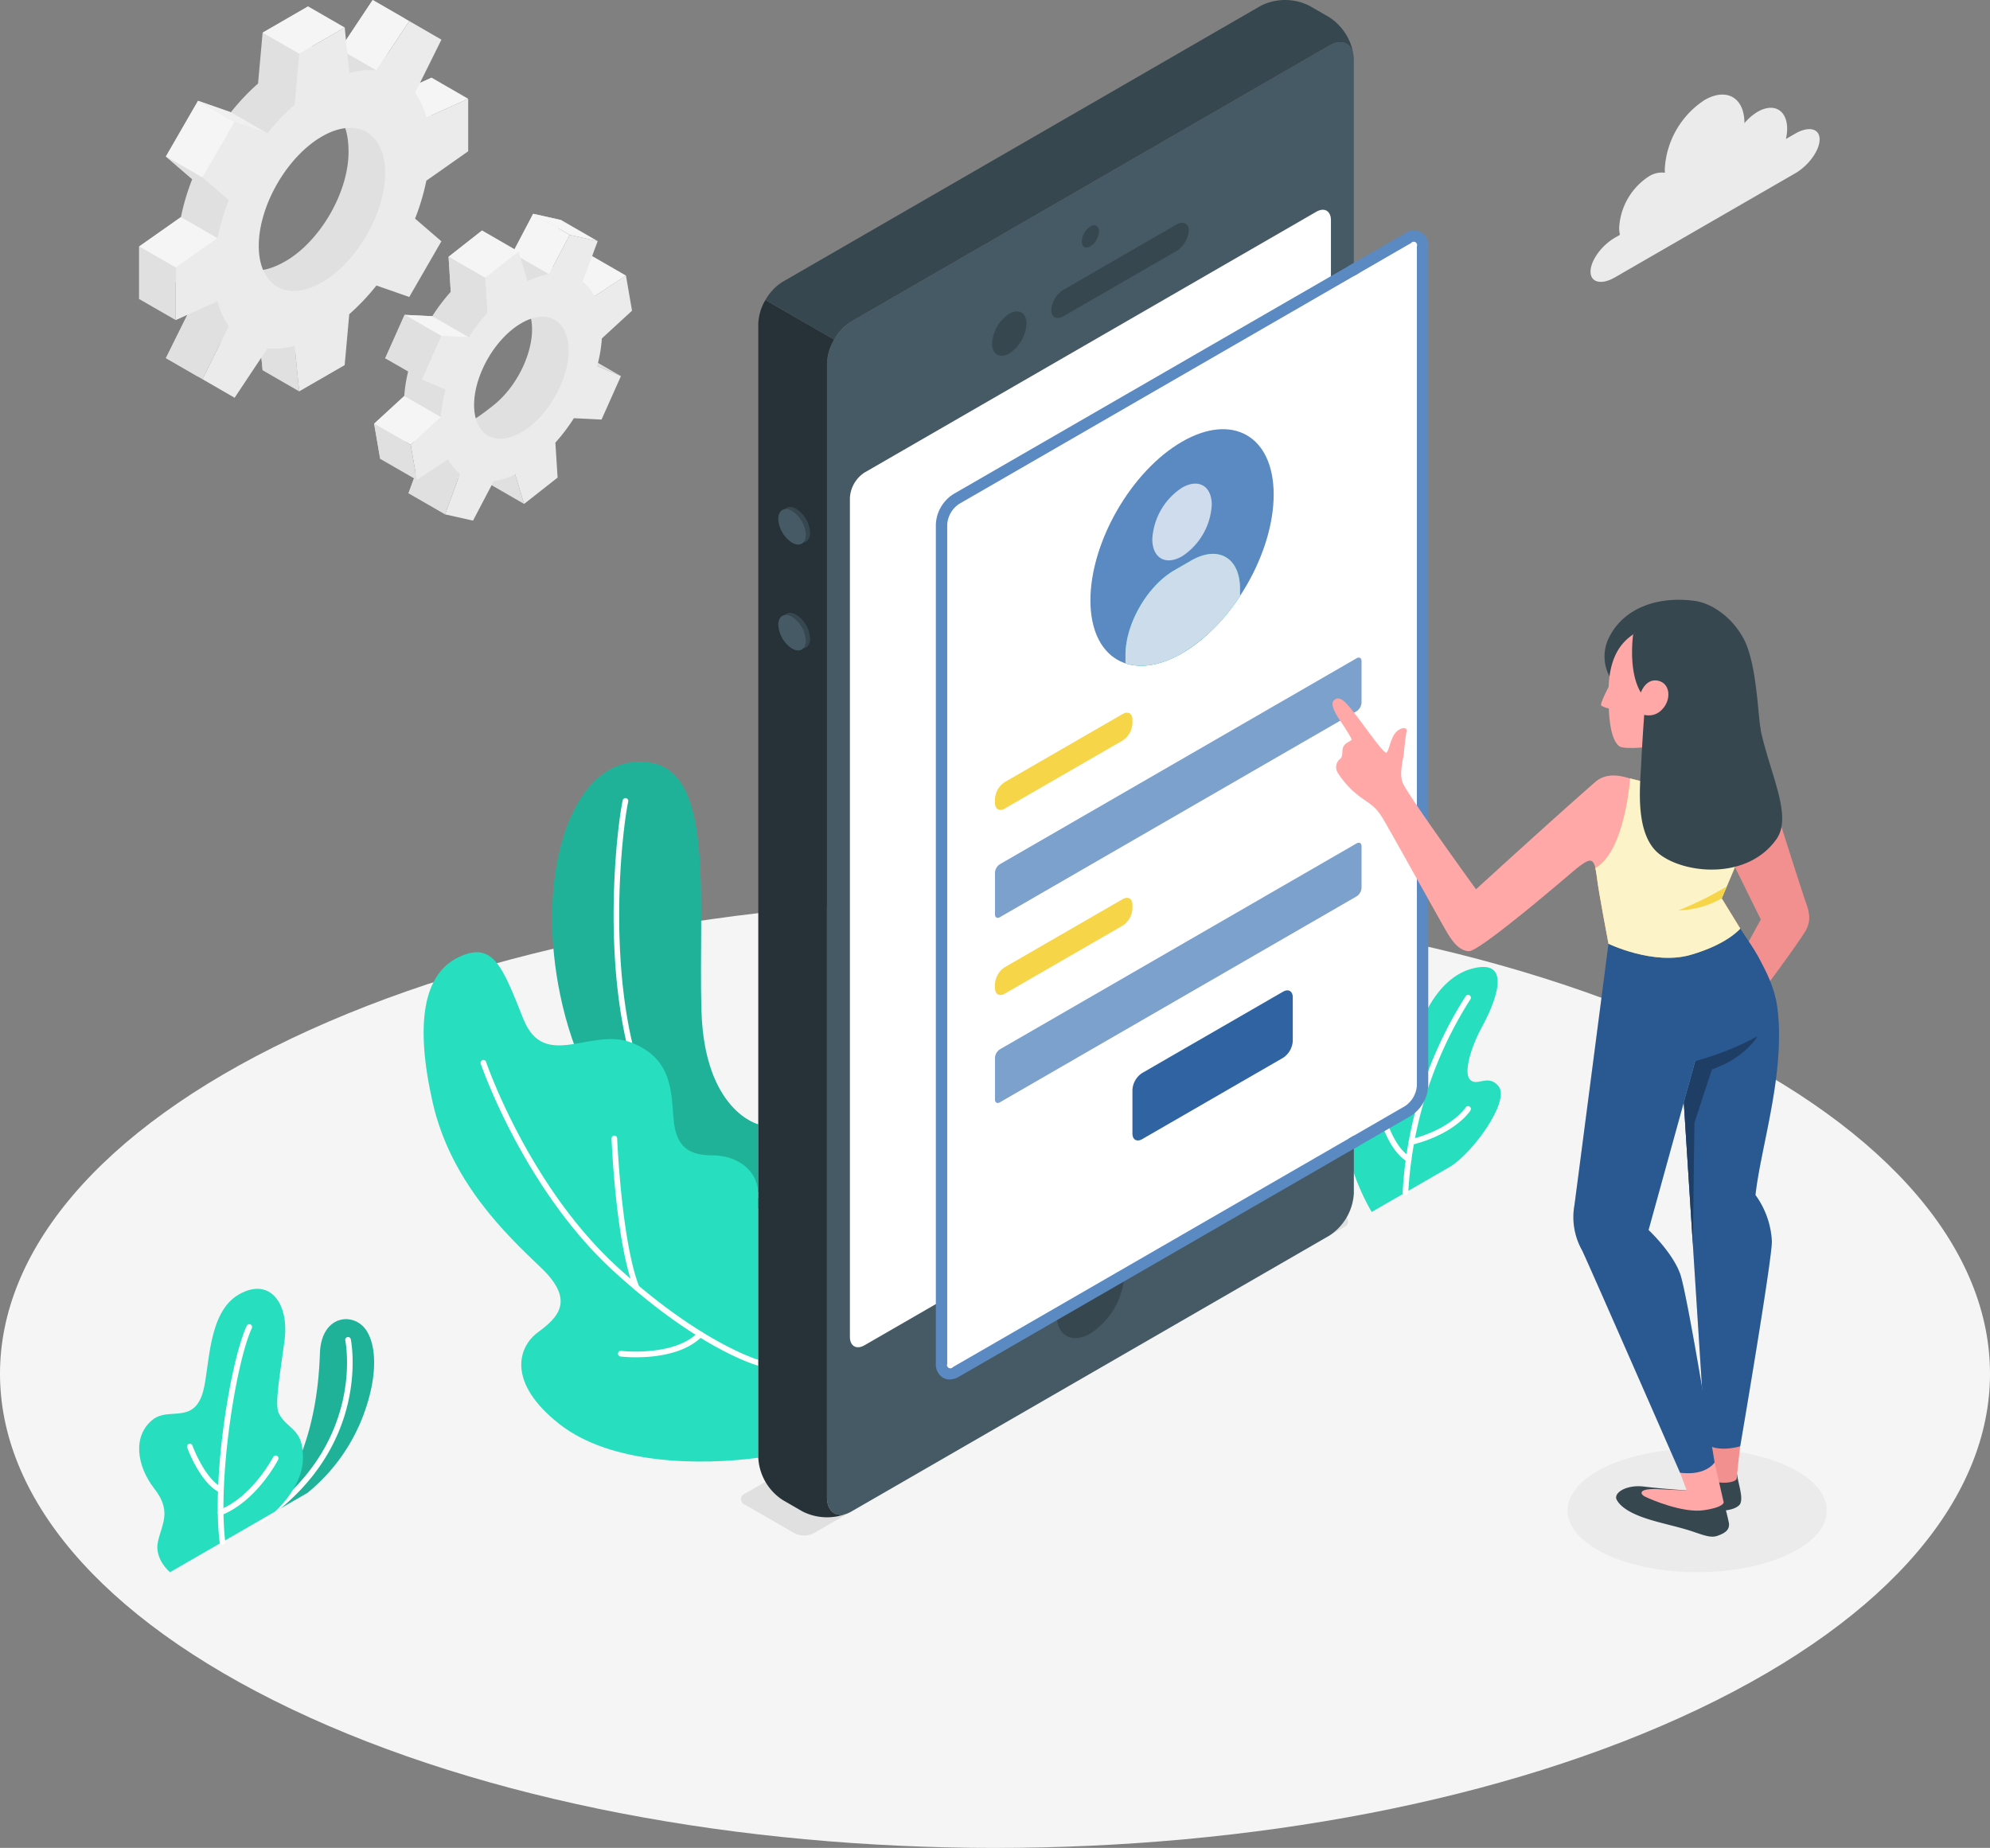
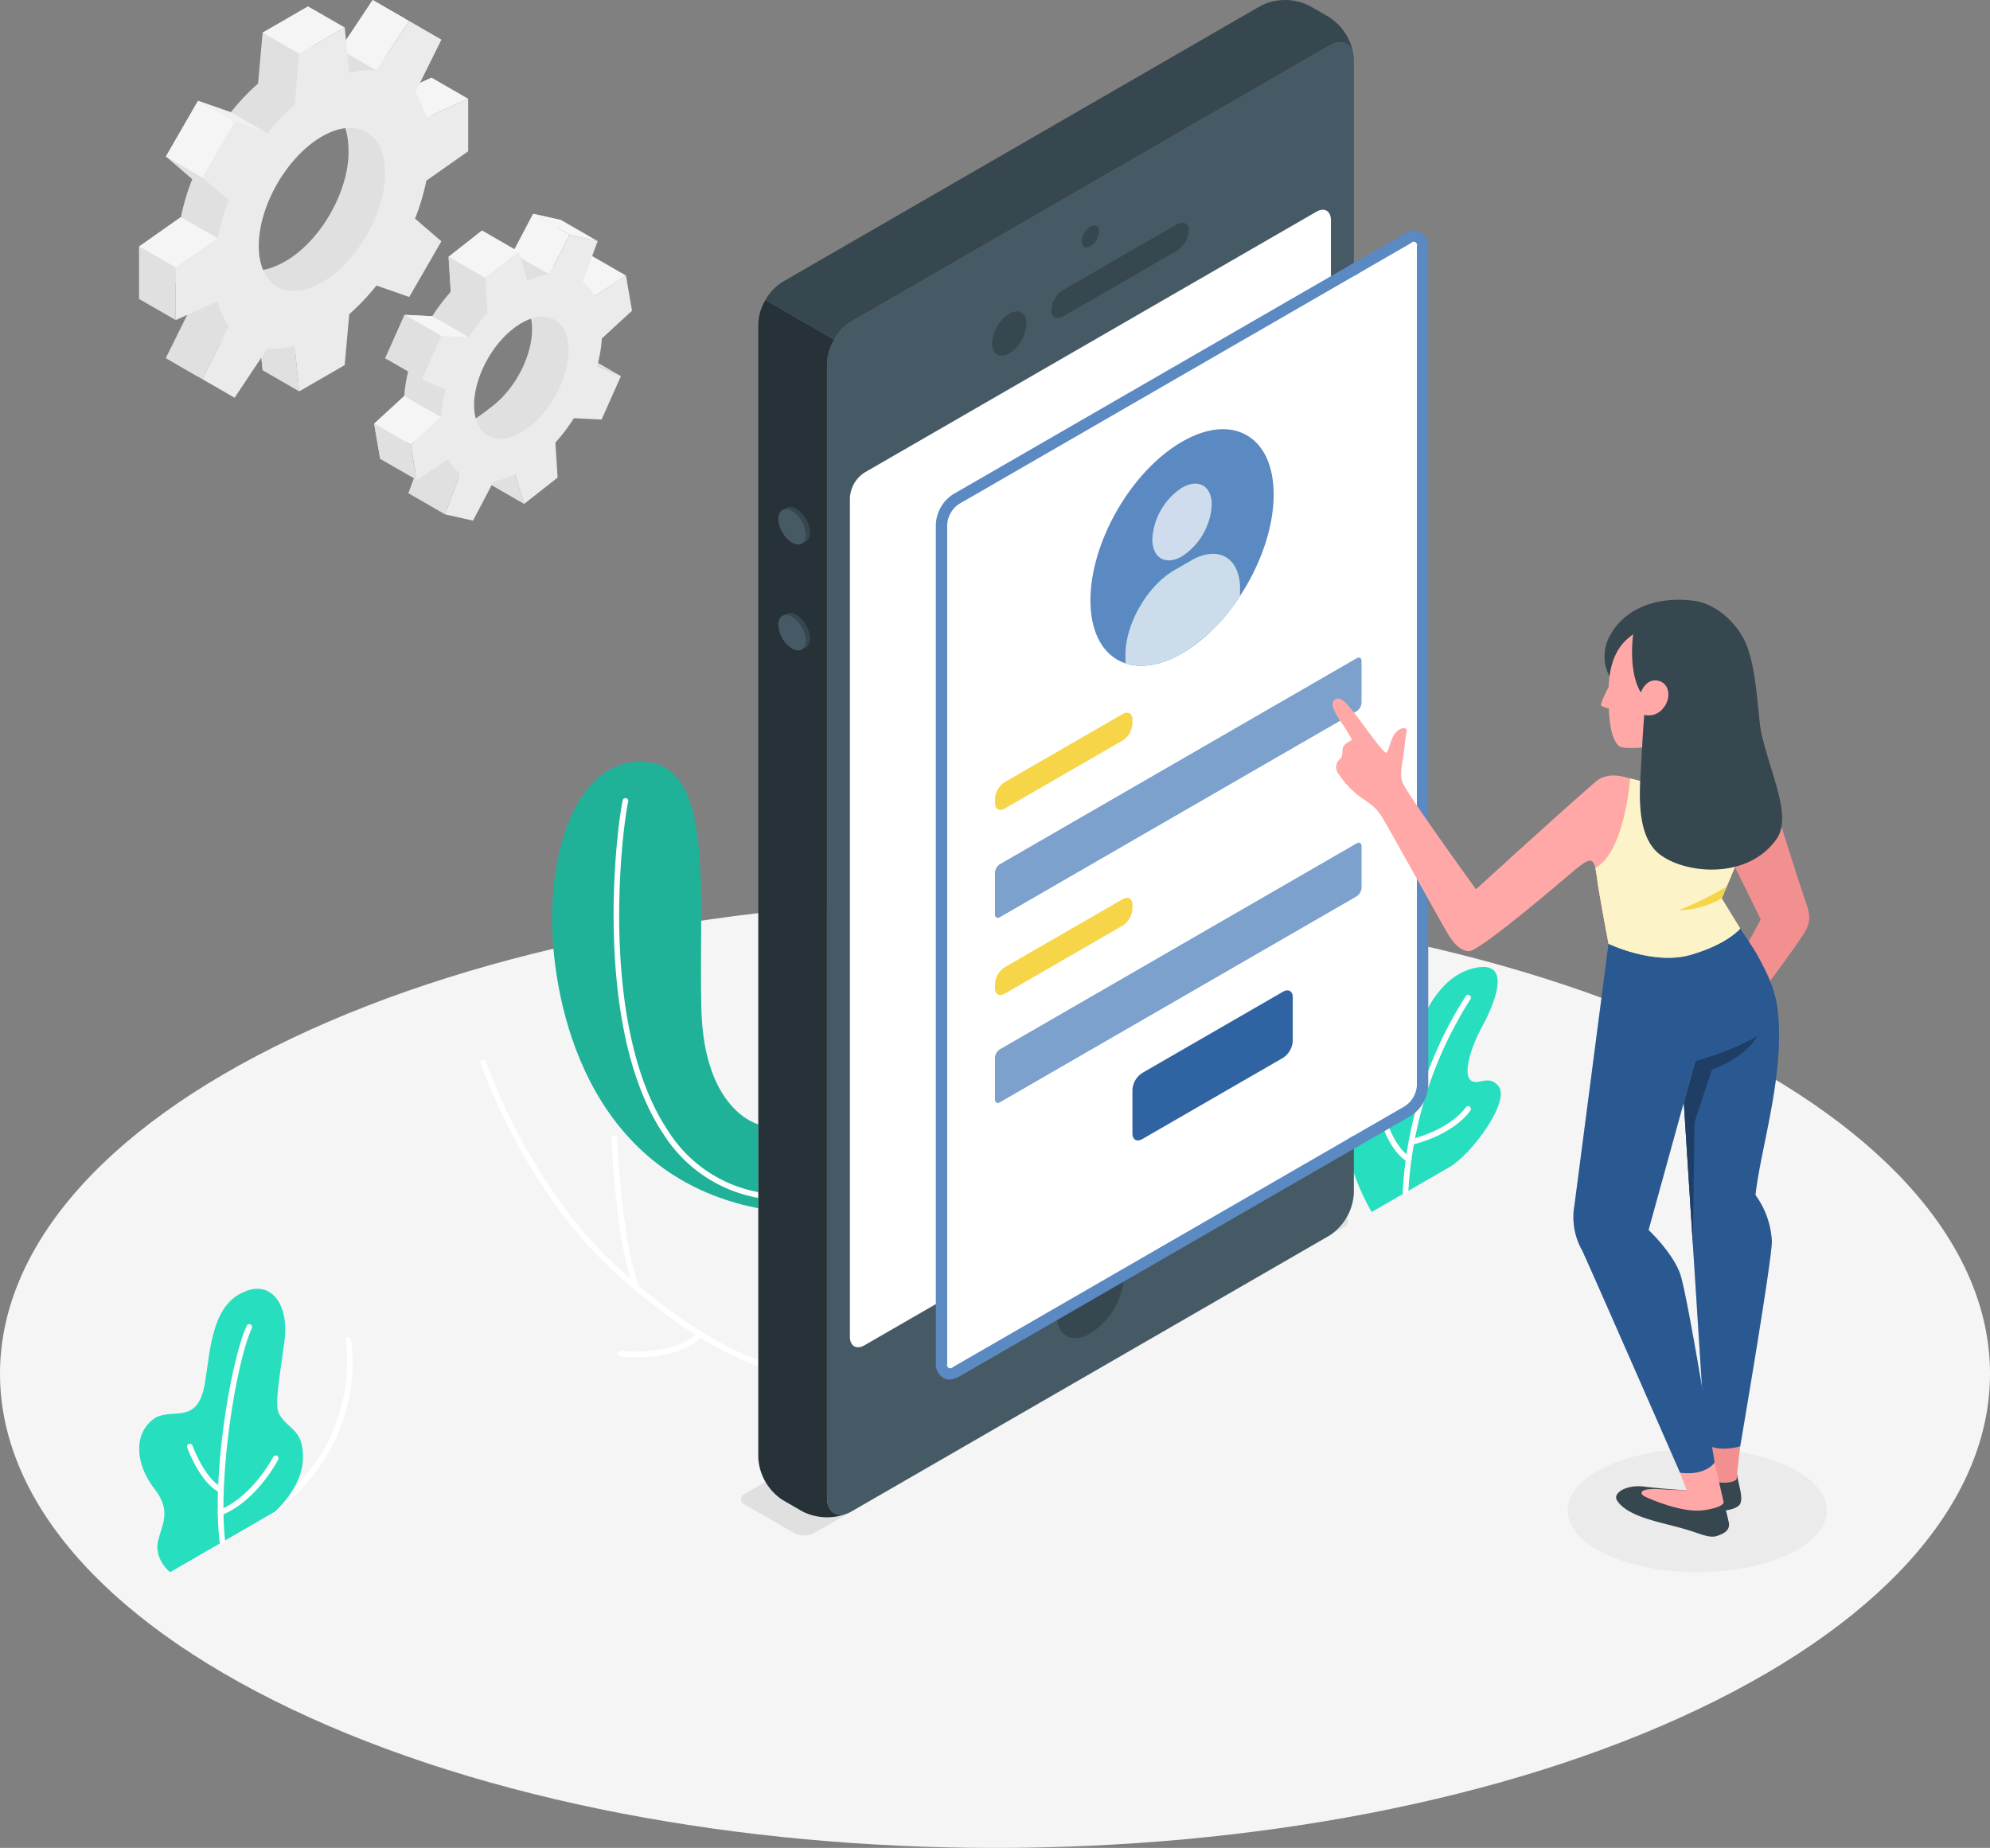
<svg xmlns="http://www.w3.org/2000/svg" width="346.826" height="322.118" viewBox="0 0 346.826 322.118">
  <rect x="0" y="0" width="346.826" height="322.118" fill="#808080" stroke="none" />
  <g id="_4957412_Mobile-login" data-name="4957412_Mobile-login" transform="translate(-73.555 -86.124)">
    <g id="Floor" transform="translate(73.555 242.938)">
      <path id="XMLID_413_" d="M124.347,386.776c67.722,32.278,177.521,32.279,245.243,0s67.722-84.611,0-116.888-177.522-32.278-245.244,0S56.624,354.5,124.347,386.776Z" transform="translate(-73.555 -245.68)" fill="#f5f5f5" />
    </g>
    <g id="Shadow" transform="translate(346.775 338.655)">
      <path id="XMLID_418_" d="M358.166,361.445c8.82,4.2,23.118,4.2,31.938,0s8.82-11.018,0-15.222-23.118-4.2-31.937,0S349.348,357.241,358.166,361.445Z" transform="translate(-351.552 -343.071)" fill="#ebebeb" />
    </g>
    <g id="Plants" transform="translate(97.807 218.926)">
      <g id="Group_38" data-name="Group 38">
        <g id="XMLID_292_" transform="translate(0 91.856)">
          <g id="XMLID_378_" transform="translate(20.858 5.292)">
            <g id="Group_34" data-name="Group 34" transform="translate(0.491)">
-               <path id="XMLID_372_" d="M119.954,354.983l7.984-4.609a32.02,32.02,0,0,0,9.849-13.829c2.468-6.8,2.128-11.976.358-14.568-2.177-3.191-7.809-2.634-8.034,4.094C129.671,339.318,125.806,348.484,119.954,354.983Z" transform="translate(-119.954 -320.095)" fill="#27debf" />
-               <path id="XMLID_1_" d="M119.954,354.983l7.984-4.609a32.02,32.02,0,0,0,9.849-13.829c2.468-6.8,2.128-11.976.358-14.568-2.177-3.191-7.809-2.634-8.034,4.094C129.671,339.318,125.806,348.484,119.954,354.983Z" transform="translate(-119.954 -320.095)" opacity="0.2" />
-             </g>
+               </g>
            <path id="Path_19" data-name="Path 19" d="M119.946,355.529a.492.492,0,0,1-.281-.9c18.474-12.783,14.9-30.593,14.857-30.772a.491.491,0,0,1,.96-.207c.04.185,3.773,18.617-15.258,31.787A.477.477,0,0,1,119.946,355.529Z" transform="translate(-119.454 -320.149)" fill="#fff" />
          </g>
          <g id="XMLID_379_">
            <path id="XMLID_364_" d="M103.612,364.11s-2.779-2.263-2.107-5.327,2.466-5.267-.616-9.22-3.878-9.22-.254-12.076c2.8-2.208,7.175.922,8.754-4.93,1.152-4.265.759-13.709,6.2-16.851s8.82,1.588,7.984,7.994c-.747,5.731-1.8,11.248-.988,12.751,1.587,2.937,4.316,2.543,4.192,7.926-.116,5.013-4.855,9.162-4.855,9.162Z" transform="translate(-98.231 -314.71)" fill="#27debf" />
            <path id="Path_20" data-name="Path 20" d="M112.984,359.436A.491.491,0,0,1,112.5,359c-1.406-11.645,1.945-31.752,4.718-37.728a.491.491,0,0,1,.891.413c-2.723,5.873-5.978,26.066-4.633,37.2a.493.493,0,0,1-.429.546Z" transform="translate(-98.471 -314.818)" fill="#fff" />
            <path id="Path_21" data-name="Path 21" d="M112.624,350.735a.5.5,0,0,1-.215-.05c-3.41-1.667-5.572-7.589-5.662-7.841a.491.491,0,1,1,.925-.332c.021.058,2.117,5.8,5.169,7.29a.492.492,0,0,1-.216.934Z" transform="translate(-98.377 -315.182)" fill="#fff" />
            <path id="Path_22" data-name="Path 22" d="M112.662,354.695a.491.491,0,0,1-.183-.947c5.739-2.3,9.316-9.138,9.351-9.207a.491.491,0,1,1,.873.451c-.151.294-3.784,7.234-9.86,9.668A.49.49,0,0,1,112.662,354.695Z" transform="translate(-98.471 -315.218)" fill="#fff" />
          </g>
        </g>
        <g id="Group_37" data-name="Group 37" transform="translate(49.578)">
          <g id="XMLID_366_" transform="translate(160.46 35.748)">
            <path id="XMLID_374_" d="M316.718,300.336s-4.3-6.951-4.713-14.518,1.246-10.708,3.524-11.61,2.451,1.875,3.628,3.521,3.558.7,4.437-4.414,4.106-13.789,10.78-15.444c7.372-1.826,3.418,6.821,1.568,10.195s-3.294,7.969-2.073,9.22,3.112-1.06,4.927,1.083c2.191,2.587-4.619,11.887-8.528,14.144Z" transform="translate(-311.942 -257.621)" fill="#27debf" />
            <path id="Path_23" data-name="Path 23" d="M322.784,297.494h-.026a.492.492,0,0,1-.465-.516,70.814,70.814,0,0,1,11-34.2.491.491,0,1,1,.8.572,69.8,69.8,0,0,0-10.821,33.681A.489.489,0,0,1,322.784,297.494Z" transform="translate(-312.12 -257.706)" fill="#fff" />
            <path id="Path_24" data-name="Path 24" d="M323.283,292.081a.486.486,0,0,1-.238-.062c-2.753-1.523-4.277-6.042-4.34-6.235a.491.491,0,1,1,.933-.31c.015.043,1.467,4.348,3.883,5.684a.493.493,0,0,1-.238.923Z" transform="translate(-312.058 -258.094)" fill="#fff" />
            <path id="Path_25" data-name="Path 25" d="M323.844,289.053a.491.491,0,0,1-.121-.967c7.094-1.794,9.551-5.512,9.575-5.549a.491.491,0,0,1,.829.527c-.1.166-2.658,4.077-10.162,5.974A.451.451,0,0,1,323.844,289.053Z" transform="translate(-312.138 -258.046)" fill="#fff" />
          </g>
          <g id="Group_36" data-name="Group 36">
            <g id="Group_35" data-name="Group 35" transform="translate(22.394)">
              <path id="XMLID_363_" d="M207.394,284.43s-9.424-2.3-9.915-19.944c-.53-19.048,2.31-41.269-8.806-43.077s-17.352,11.821-17.209,27.659c.125,13.906,5.725,44.078,35.929,49.992Z" transform="translate(-171.462 -221.248)" fill="#27debf" />
              <path id="XMLID_3_" d="M207.394,284.43s-9.424-2.3-9.915-19.944c-.53-19.048,2.31-41.269-8.806-43.077s-17.352,11.821-17.209,27.659c.125,13.906,5.725,44.078,35.929,49.992Z" transform="translate(-171.462 -221.248)" opacity="0.2" />
            </g>
            <path id="Path_26" data-name="Path 26" d="M207.58,297.357a.534.534,0,0,1-.088-.008,24.646,24.646,0,0,1-16.442-11.113c-12.21-18.215-8.364-52.217-7.1-58.156a.491.491,0,1,1,.961.2c-1.249,5.873-5.064,39.475,6.955,57.405a23.691,23.691,0,0,0,15.8,10.692.491.491,0,0,1-.086.975Z" transform="translate(-149.255 -221.358)" fill="#fff" />
            <g id="XMLID_380_" transform="translate(0 33.189)">
-               <path id="XMLID_361_" d="M207,343.129c-9.745,1.321-25.572,1.3-34.688-5.893s-7.221-13.388-3.713-15.973,6.552-5.54.52-11.277S153.39,295.031,150.254,281.2s-1.592-22.472,4.579-25.355c5.988-2.8,7.566,1.646,11.231,10.807s11.914,1.307,18.966,4.167,6.776,8.521,7.22,13.388,2.774,6.211,6.767,6.211,7.983,2.3,7.984,6.914Z" transform="translate(-148.676 -255.017)" fill="#27debf" />
              <path id="Path_27" data-name="Path 27" d="M207.176,327.4a.517.517,0,0,1-.133-.018c-.422-.118-10.5-3.052-25.166-16.525-15.625-14.353-23-35.872-23.075-36.087a.491.491,0,0,1,.931-.315c.072.214,7.374,21.5,22.808,35.678,14.471,13.293,24.666,16.273,24.767,16.3a.492.492,0,0,1-.133.965Z" transform="translate(-148.85 -255.346)" fill="#fff" />
              <path id="Path_28" data-name="Path 28" d="M186.358,314.52a.492.492,0,0,1-.458-.313c-3.154-8.105-3.868-25.431-3.9-26.164a.493.493,0,0,1,.472-.511.514.514,0,0,1,.51.472c.007.178.737,17.9,3.831,25.846a.492.492,0,0,1-.28.637A.5.5,0,0,1,186.358,314.52Z" transform="translate(-149.249 -255.576)" fill="#fff" />
              <path id="Path_29" data-name="Path 29" d="M186.295,326.774a24.449,24.449,0,0,1-2.712-.136.492.492,0,0,1-.43-.546.486.486,0,0,1,.546-.43c.091.009,9.236,1.043,13.435-3.24a.491.491,0,1,1,.7.687C194.763,326.246,189.5,326.774,186.295,326.774Z" transform="translate(-149.269 -256.173)" fill="#fff" />
            </g>
          </g>
        </g>
      </g>
    </g>
    <g id="Gear" transform="translate(97.805 86.124)">
      <g id="XMLID_272_">
        <g id="XMLID_561_" transform="translate(40.955 37.267)">
          <path id="XMLID_562_" d="M178.474,137.263l-1.056-6.128-5.468,3.6a7.527,7.527,0,0,0-2.079-2.524l2.616-7.077-4.871-1.089-3.6,6.858a13.115,13.115,0,0,0-3.748,1.221l-1.558-5.169-5.834,4.587.382,6.093a32.627,32.627,0,0,0-3.226,4.262l-4.821-.238-3.38,7.576,4.14,1.765a24.7,24.7,0,0,0-.818,4.8l-5.255,4.832,1.056,6.128,5.467-3.6a7.519,7.519,0,0,0,2.08,2.524l-2.617,7.077,4.872,1.089,5.148-5.019c1.193-.183.9-2.424,2.2-3.059l1.557,5.169,5.835-4.587-.15-2.4c1.18-1.313,5.639-4.212,6.6-5.724l1.211-2,3.38-7.576-1.574-2.852-1.747-3.714Zm-17.82,20.2c-4.476,3.518-5.839,4.286-6.649-.415s1.808-11.869,6.285-15.388,6.194-3.782,7,.919S165.129,153.94,160.653,157.46Z" transform="translate(-139.9 -124.043)" fill="#e0e0e0" />
          <path id="XMLID_271_" d="M168.039,124.043l6.373,3.675-3.6,6.858-6.375-3.676Z" transform="translate(-140.322 -124.043)" fill="#f5f5f5" />
          <path id="XMLID_144_" d="M184.353,134.935l-5.467,3.6-6.375-3.676,5.468-3.6Z" transform="translate(-140.46 -124.167)" fill="#f5f5f5" />
          <path id="XMLID_143_" d="M183.482,152.738l-4.139-1.766L172.97,147.3l4.139,1.766Z" transform="translate(-140.468 -124.443)" fill="#e0e0e0" />
          <path id="XMLID_621_" d="M145.99,173.491l6.375,3.676,2.616-7.077-6.374-3.676Z" transform="translate(-140.005 -124.771)" fill="#e0e0e0" />
          <path id="XMLID_142_" d="M166.355,175.348l-6.375-3.676-1.557-5.169,6.374,3.676Z" transform="translate(-140.218 -124.773)" fill="#e0e0e0" />
          <path id="XMLID_516_" d="M184.958,141l-1.056-6.128-5.467,3.6a7.53,7.53,0,0,0-2.08-2.524l2.617-7.077-4.872-1.089-3.6,6.858a13.122,13.122,0,0,0-3.749,1.221l-1.558-5.169-5.834,4.587.382,6.093a32.642,32.642,0,0,0-3.226,4.262L151.7,145.4l-3.38,7.576,4.14,1.765a24.77,24.77,0,0,0-.818,4.8l-5.255,4.832,1.056,6.128,5.467-3.6a7.537,7.537,0,0,0,2.079,2.524l-2.616,7.077,4.872,1.089,3.6-6.858a13.086,13.086,0,0,0,3.748-1.221l1.558,5.169,5.834-4.587L171.6,164a32.562,32.562,0,0,0,3.226-4.262l4.821.238,3.379-7.576-4.14-1.765a24.62,24.62,0,0,0,.817-4.8Zm-17.82,20.2c-4.476,3.519-8.761,2.56-9.571-2.141s2.163-11.365,6.639-14.884,8.76-2.561,9.57,2.14S171.614,157.68,167.138,161.2Z" transform="translate(-140.011 -124.107)" fill="#ebebeb" />
          <path id="XMLID_603_" d="M165.312,130.679,158.938,127,153.1,131.59l6.374,3.676Z" transform="translate(-140.127 -124.094)" fill="#f5f5f5" />
          <path id="XMLID_614_" d="M153.1,131.67l.382,6.093,6.373,3.675-.381-6.092Z" transform="translate(-140.127 -124.174)" fill="#e0e0e0" />
          <path id="XMLID_615_" d="M156.5,145.879l-6.374-3.676-4.82-.238,6.374,3.676Z" transform="translate(-139.993 -124.351)" fill="#f5f5f5" />
          <path id="XMLID_616_" d="M145.247,141.965l-3.38,7.576,6.374,3.676,3.38-7.576Z" transform="translate(-139.934 -124.351)" fill="#e0e0e0" />
          <path id="XMLID_617_" d="M151.529,160.031l-6.374-3.676-5.255,4.833,6.374,3.676Z" transform="translate(-139.9 -124.598)" fill="#f5f5f5" />
          <path id="XMLID_619_" d="M147.329,171.076l-6.374-3.676-1.056-6.128,6.374,3.676Z" transform="translate(-139.9 -124.683)" fill="#e0e0e0" />
          <path id="XMLID_145_" d="M174.475,127.718l-6.373-3.675,4.871,1.089,6.374,3.676Z" transform="translate(-140.385 -124.043)" fill="#f5f5f5" />
        </g>
        <g id="XMLID_558_">
          <path id="XMLID_579_" d="M149.2,108.818V99.665l-7.284,3.284a12.95,12.95,0,0,0-1.968-4.335l4.589-9.253-5.605-3.236-5.719,8.6a12.932,12.932,0,0,0-4.738.464l-.8-7.95-7.925,4.576-.8,8.872a39.181,39.181,0,0,0-4.738,5.007l-5.719-2-5.6,9.707,4.589,3.954a39.187,39.187,0,0,0-1.968,6.607l-7.284,5.127v9.152l7.284-3.284a12.968,12.968,0,0,0,1.968,4.335l-4.589,9.253,5.6,3.235,5.719-8.6a12.954,12.954,0,0,0,4.738-.464l.8,7.95,7.925-4.576.8-8.872a14.856,14.856,0,0,0,6.354-4.454l4.1,1.445,5.6-9.707-3.439-2.963a20.478,20.478,0,0,0,.817-7.6Zm-25.485,22.85c-6.081,3.511-9.861,1.02-9.861-6s5.025-15.623,11.106-19.133,9.764-.957,9.764,6.064S129.8,128.158,123.716,131.669Z" transform="translate(-98.229 -86.124)" fill="#e0e0e0" />
          <path id="XMLID_582_" d="M145.921,89.8l-6.375-3.676-5.718,8.6L140.2,98.4Z" transform="translate(-98.841 -86.124)" fill="#f5f5f5" />
          <path id="XMLID_581_" d="M156.339,103.578,149.966,99.9l-7.284,3.284,6.374,3.676Z" transform="translate(-98.993 -86.361)" fill="#f5f5f5" />
          <path id="XMLID_580_" d="M126.49,155.337l-6.374-3.676-.8-7.95,6.375,3.676Z" transform="translate(-98.591 -87.114)" fill="#e0e0e0" />
          <path id="XMLID_576_" d="M102.975,149.48l6.374,3.676,4.589-9.253-6.374-3.676Z" transform="translate(-98.311 -87.054)" fill="#e0e0e0" />
          <path id="XMLID_524_" d="M155.687,112.558v-9.153l-7.284,3.284a12.968,12.968,0,0,0-1.968-4.335l4.589-9.253-5.6-3.236-5.719,8.6a12.929,12.929,0,0,0-4.737.464l-.8-7.949-7.925,4.576-.8,8.872a39.179,39.179,0,0,0-4.738,5.007l-5.719-2-5.6,9.708,4.589,3.954A39.176,39.176,0,0,0,112,127.707l-7.284,5.127v9.152L112,138.7a12.968,12.968,0,0,0,1.968,4.335l-4.589,9.253,5.6,3.235,5.719-8.6a12.974,12.974,0,0,0,4.738-.464l.8,7.95,7.925-4.576.8-8.872a39.1,39.1,0,0,0,4.737-5.006l5.719,2,5.6-9.707-4.589-3.954a39.176,39.176,0,0,0,1.968-6.606ZM130.2,135.409c-6.081,3.511-11.01.664-11.01-6.357s4.93-15.56,11.01-19.071,11.01-.664,11.01,6.357S136.282,131.9,130.2,135.409Z" transform="translate(-98.34 -86.188)" fill="#ebebeb" />
          <path id="XMLID_559_" d="M114.4,106l6.374,3.676-5.719-2-6.374-3.676Z" transform="translate(-98.409 -86.431)" fill="#f0f0f0" />
          <rect id="XMLID_563_" width="11.209" height="7.357" transform="matrix(0.5, -0.866, 0.866, 0.5, 4.66, 27.284)" fill="#f5f5f5" />
-           <path id="XMLID_564_" d="M102.975,113.882l6.374,3.676,4.589,3.955-6.374-3.677Z" transform="translate(-98.311 -86.601)" fill="#e0e0e0" />
          <path id="XMLID_574_" d="M105.516,124.628l6.374,3.676-7.284,5.127-6.375-3.676Z" transform="translate(-98.229 -86.786)" fill="#f5f5f5" />
          <path id="XMLID_575_" d="M98.231,129.845l6.375,3.676v9.151L98.231,139Z" transform="translate(-98.229 -86.875)" fill="#e0e0e0" />
          <path id="XMLID_602_" d="M134.43,90.935l-6.375-3.676-7.925,4.576,6.374,3.676Z" transform="translate(-98.605 -86.144)" fill="#f5f5f5" />
        </g>
      </g>
    </g>
    <g id="Device" transform="translate(202.716 86.124)">
      <g id="Group_46" data-name="Group 46" transform="translate(0)">
        <path id="XMLID_362_" d="M217.656,356.991l92.409-53.352a1.039,1.039,0,0,0,0-1.968l-8.549-4.946a3.755,3.755,0,0,0-3.4,0L205.68,350.076a1.037,1.037,0,0,0,0,1.966l8.572,4.949A3.77,3.77,0,0,0,217.656,356.991Z" transform="translate(-204.974 -89.737)" fill="#e0e0e0" />
        <path id="XMLID_55_" d="M307.773,94.186l-83.31,48.1a9.409,9.409,0,0,0-4.256,7.371V347.27c0,2.715,1.906,3.814,4.256,2.457l83.311-48.1a9.406,9.406,0,0,0,4.256-7.371V96.644C312.028,93.929,310.123,92.829,307.773,94.186Z" transform="translate(-205.236 -86.253)" fill="#455a64" />
        <path id="XMLID_54_" d="M224.275,142.156l83.31-48.1c2.1-1.213,3.843-.458,4.19,1.655a9.516,9.516,0,0,0-4.19-6.569l-3.464-2a9.406,9.406,0,0,0-8.512,0l-83.309,48.1a8.7,8.7,0,0,0-3.009,3.176l11.977,6.914A8.709,8.709,0,0,1,224.275,142.156Z" transform="translate(-205.048 -86.124)" fill="#37474f" />
        <path id="XMLID_53_" d="M208.022,341.141a9.4,9.4,0,0,0,4.256,7.371l3.465,2a9.519,9.519,0,0,0,7.788.342c-2,.761-3.533-.37-3.533-2.8V150.442a8.7,8.7,0,0,1,1.247-4.195l-11.977-6.914a8.694,8.694,0,0,0-1.246,4.195Z" transform="translate(-205.027 -87.039)" fill="#263238" />
        <path id="XMLID_52_" d="M226.823,169.133l78.729-45.454c1.411-.815,2.554-.154,2.554,1.474V271.381a5.644,5.644,0,0,1-2.554,4.423l-78.729,45.455c-1.41.814-2.553.153-2.553-1.474V173.557A5.64,5.64,0,0,1,226.823,169.133Z" transform="translate(-205.306 -86.764)" fill="#fff" />
        <path id="XMLID_51_" d="M266.895,126.29a3.31,3.31,0,0,0-1.5,2.593c0,.955.671,1.342,1.5.864a3.3,3.3,0,0,0,1.5-2.593C268.392,126.2,267.722,125.813,266.895,126.29Z" transform="translate(-206.013 -86.811)" fill="#37474f" />
        <path id="XMLID_50_" d="M266.82,308.724a13.066,13.066,0,0,0-5.912,10.239c0,3.769,2.646,5.3,5.912,3.412a13.064,13.064,0,0,0,5.911-10.238C272.729,308.368,270.084,306.84,266.82,308.724Z" transform="translate(-205.936 -89.936)" fill="#37474f" />
        <g id="XMLID_47_" transform="translate(43.748 38.83)">
          <path id="XMLID_49_" d="M252.481,141.764a6.62,6.62,0,0,0-2.994,5.186c0,1.91,1.341,2.683,2.995,1.729a6.614,6.614,0,0,0,2.994-5.185C255.475,141.583,254.135,140.81,252.481,141.764Z" transform="translate(-249.487 -125.903)" fill="#37474f" />
          <path id="XMLID_48_" d="M259.982,140.846c0,1.273.953,1.755,2.128,1.076l19.7-11.372a4.564,4.564,0,0,0,2.128-3.533c0-1.273-.953-1.755-2.129-1.076l-19.7,11.372A4.566,4.566,0,0,0,259.982,140.846Z" transform="translate(-249.667 -125.633)" fill="#37474f" />
        </g>
        <path id="XMLID_46_" d="M214.721,176.366a5.294,5.294,0,0,1,2.4,4.149c0,1.527-1.072,2.146-2.4,1.383a5.3,5.3,0,0,1-2.4-4.148C212.325,176.223,213.4,175.6,214.721,176.366Z" transform="translate(-205.101 -87.67)" fill="#37474f" />
        <path id="XMLID_45_" d="M214.721,195.142a5.294,5.294,0,0,1,2.4,4.149c0,1.528-1.072,2.146-2.4,1.383a5.3,5.3,0,0,1-2.4-4.149C212.326,195,213.4,194.38,214.721,195.142Z" transform="translate(-205.101 -87.992)" fill="#37474f" />
        <path id="XMLID_267_" d="M213.968,176.743a5.3,5.3,0,0,1,2.4,4.148c0,1.527-1.072,2.147-2.4,1.383a5.294,5.294,0,0,1-2.4-4.148C211.573,176.6,212.646,175.979,213.968,176.743Z" transform="translate(-205.088 -87.676)" fill="#455a64" />
        <path id="XMLID_44_" d="M213.968,195.519a5.3,5.3,0,0,1,2.4,4.149c0,1.527-1.072,2.146-2.4,1.383a5.294,5.294,0,0,1-2.4-4.149C211.573,195.374,212.646,194.756,213.968,195.519Z" transform="translate(-205.088 -87.999)" fill="#455a64" />
        <g id="XMLID_294_" transform="translate(34.441 40.697)">
          <path id="XMLID_43_" d="M324.355,129.857c0-1.629-1.143-2.288-2.554-1.474l-9.423,5.441-69.306,40.014a5.644,5.644,0,0,0-2.553,4.423V324.489c0,1.629,1.143,2.288,2.553,1.474L312.4,285.934l9.4-5.426a5.647,5.647,0,0,0,2.554-4.423Z" transform="translate(-240.027 -127.542)" fill="#fff" stroke="#27debf" stroke-miterlimit="10" stroke-width="1" />
          <path id="Path_30" data-name="Path 30" d="M241.923,326.9a1.8,1.8,0,0,1-.91-.237,2.258,2.258,0,0,1-.994-2.079V178.354a6.1,6.1,0,0,1,2.8-4.848l69.306-40.014.491.851-69.306,40.014a5.186,5.186,0,0,0-2.308,4V324.582a1.083,1.083,0,0,0,1.816,1.049L312.149,285.6l.491.85-69.331,40.028A2.784,2.784,0,0,1,241.923,326.9Z" transform="translate(-240.018 -127.636)" fill="#5b89c1" stroke="#5b89c1" stroke-miterlimit="10" stroke-width="1" />
          <path id="Path_31" data-name="Path 31" d="M313.9,286.35l-.491-.85,9.4-5.425a5.192,5.192,0,0,0,2.309-4V129.85A1.084,1.084,0,0,0,323.3,128.8l-9.423,5.441-.491-.851,9.423-5.441a2.037,2.037,0,0,1,3.291,1.9V276.078a6.105,6.105,0,0,1-2.8,4.848Z" transform="translate(-241.279 -127.533)" fill="#5b89c1" stroke="#5b89c1" stroke-miterlimit="10" stroke-width="1" />
        </g>
        <g id="Group_39" data-name="Group 39" transform="translate(60.883 74.812)">
          <path id="XMLID_42_" d="M282.891,164.426c8.82-5.092,15.969-.964,15.969,9.22s-7.149,22.566-15.969,27.659-15.969.964-15.969-9.22S274.071,169.518,282.891,164.426Z" transform="translate(-266.922 -162.245)" fill="#5b89c1" />
          <path id="XMLID_41_" d="M283.079,172.607c2.861-1.652,5.18-.313,5.18,2.991a11.449,11.449,0,0,1-5.18,8.973c-2.861,1.652-5.181.313-5.181-2.992A11.452,11.452,0,0,1,283.079,172.607Z" transform="translate(-267.111 -162.411)" fill="#5b89c1" />
        </g>
        <path id="XMLID_274_" d="M293.1,190.438c0-5.428-3.811-7.629-8.511-4.914l-2.939,1.7c-4.7,2.714-8.511,9.314-8.511,14.742v1.46c2.717.9,6.138.414,9.864-1.739a31.465,31.465,0,0,0,10.1-9.988Z" transform="translate(-206.146 -87.813)" fill="#27debf" />
        <g id="Group_40" data-name="Group 40" transform="translate(66.988 84.301)">
          <path id="XMLID_5_" d="M283.079,172.607c2.861-1.652,5.18-.313,5.18,2.991a11.449,11.449,0,0,1-5.18,8.973c-2.861,1.652-5.181.313-5.181-2.992A11.452,11.452,0,0,1,283.079,172.607Z" transform="translate(-273.216 -171.899)" fill="#fff" opacity="0.7" />
          <path id="XMLID_4_" d="M293.1,190.438c0-5.428-3.811-7.629-8.511-4.914l-2.939,1.7c-4.7,2.714-8.511,9.314-8.511,14.742v1.46c2.717.9,6.138.414,9.864-1.739a31.465,31.465,0,0,0,10.1-9.988Z" transform="translate(-273.134 -172.113)" fill="#cedceb" opacity="0.995" />
        </g>
        <g id="Group_41" data-name="Group 41" transform="translate(44.251 124.235)">
          <path id="XMLID_482_" d="M251.7,224.627l20.549-11.864c.941-.542,1.7-.1,1.7.983v.678a3.759,3.759,0,0,1-1.7,2.948L251.7,229.237c-.94.544-1.7.1-1.7-.983v-.678A3.763,3.763,0,0,1,251.7,224.627Z" transform="translate(-249.999 -212.532)" fill="#f6d648" />
          <path id="XMLID_7_" d="M251.7,224.627l20.549-11.864c.941-.542,1.7-.1,1.7.983v.678a3.759,3.759,0,0,1-1.7,2.948L251.7,229.237c-.94.544-1.7.1-1.7-.983v-.678A3.763,3.763,0,0,1,251.7,224.627Z" transform="translate(-249.999 -212.532)" fill="#f6d648" opacity="0.1" />
        </g>
        <g id="Group_42" data-name="Group 42" transform="translate(44.252 114.64)">
          <path id="XMLID_483_" d="M250.851,238.78l62.173-35.9c.47-.271.851-.052.851.491v7.254a1.882,1.882,0,0,1-.851,1.474L250.851,248c-.47.271-.851.051-.851-.491v-7.254A1.882,1.882,0,0,1,250.851,238.78Z" transform="translate(-250 -202.769)" fill="#5b89c1" />
          <path id="XMLID_10_" d="M250.851,238.78l62.173-35.9c.47-.271.851-.052.851.491v7.254a1.882,1.882,0,0,1-.851,1.474L250.851,248c-.47.271-.851.051-.851-.491v-7.254A1.882,1.882,0,0,1,250.851,238.78Z" transform="translate(-250 -202.769)" fill="#fff" opacity="0.2" />
        </g>
        <g id="Group_43" data-name="Group 43" transform="translate(44.251 156.504)">
          <path id="XMLID_512_" d="M251.7,257.461,272.25,245.6c.941-.543,1.7-.1,1.7.983v.678a3.76,3.76,0,0,1-1.7,2.948L251.7,262.07c-.94.544-1.7.1-1.7-.983v-.678A3.764,3.764,0,0,1,251.7,257.461Z" transform="translate(-249.999 -245.365)" fill="#f6d648" />
          <path id="XMLID_8_" d="M251.7,257.461,272.25,245.6c.941-.543,1.7-.1,1.7.983v.678a3.76,3.76,0,0,1-1.7,2.948L251.7,262.07c-.94.544-1.7.1-1.7-.983v-.678A3.764,3.764,0,0,1,251.7,257.461Z" transform="translate(-249.999 -245.365)" fill="#f6d648" opacity="0.1" />
        </g>
        <g id="Group_44" data-name="Group 44" transform="translate(44.252 146.909)">
          <path id="XMLID_511_" d="M250.851,271.613l62.173-35.9c.47-.271.851-.051.851.491v7.254a1.882,1.882,0,0,1-.851,1.474l-62.173,35.9c-.47.271-.851.052-.851-.491v-7.254A1.884,1.884,0,0,1,250.851,271.613Z" transform="translate(-250 -235.602)" fill="#5b89c1" />
          <path id="XMLID_11_" d="M250.851,271.613l62.173-35.9c.47-.271.851-.051.851.491v7.254a1.882,1.882,0,0,1-.851,1.474l-62.173,35.9c-.47.271-.851.052-.851-.491v-7.254A1.884,1.884,0,0,1,250.851,271.613Z" transform="translate(-250 -235.602)" fill="#fff" opacity="0.2" />
        </g>
        <g id="Group_45" data-name="Group 45" transform="translate(68.205 172.638)">
          <path id="XMLID_510_" d="M276.074,276.182l24.541-14.168c.941-.544,1.7-.1,1.7.983v7.593a3.762,3.762,0,0,1-1.7,2.948l-24.541,14.169c-.941.543-1.7.1-1.7-.983v-7.594A3.761,3.761,0,0,1,276.074,276.182Z" transform="translate(-274.372 -261.781)" fill="#356eb4" />
          <path id="XMLID_9_" d="M276.074,276.182l24.541-14.168c.941-.544,1.7-.1,1.7.983v7.593a3.762,3.762,0,0,1-1.7,2.948l-24.541,14.169c-.941.543-1.7.1-1.7-.983v-7.594A3.761,3.761,0,0,1,276.074,276.182Z" transform="translate(-274.372 -261.781)" opacity="0.1" />
        </g>
      </g>
    </g>
    <g id="Character" transform="translate(305.795 190.676)">
      <g id="Group_51" data-name="Group 51">
        <path id="XMLID_276_" d="M334.866,243.273s-12.074-16.656-12.81-18.637c-.555-1.494.038-3.716.176-4.749s.338-3.332.509-3.972c.3-1.116-1.147-.887-1.959.128-.832,1.04-1.1,3.07-1.512,3.4s-3.639-4.353-5.323-6.522-2.735-3.476-3.758-2.672c-.737.579-.188,1.843,1.032,3.689a36.453,36.453,0,0,1,1.945,3.1c.185.4-.82.429-1.361,1.262-.423.651-.029,1.7-.589,2.205a1.849,1.849,0,0,0-.469,2.424,15.8,15.8,0,0,0,4.156,4.4c1.805,1.251,2.537,1.69,3.6,3.393s10.685,19.07,11.331,20.111,1.9,3.166,3.8,3.226,17.423-13.306,18.223-13.974c2.558-2.134,3.366-2.447,3.807-.525.139.6.229,1.287.325,2.062.308,2.433,1.965,11.142,1.965,11.142s7.853,3.805,14.318,1.93,8.634-4.577,8.634-4.577l-3.234-5.271c.881-2.177,4.948-10.976,6.224-17.143l-20.246-3.269c-.416-.09-1.079-.257-1.926-.481-1.112-.293-3.907-1.274-6.061.6-6.965,6.062-20.8,18.717-20.8,18.717" transform="translate(-309.856 -192.805)" fill="#ffa8a7" />
        <path id="XMLID_287_" d="M376.081,347.789l-3.629,5.044a12.134,12.134,0,0,0,5.272,1.122c3.248.124,4.141-.943,4.261-1.2.548-1.175-.308-3.3-.543-5.121Z" transform="translate(-310.932 -195.17)" fill="#37474f" />
        <path id="XMLID_284_" d="M372.443,350.447s-4.4-.28-7.439-.663-5.448,1.1-4.732,2.354,2.388,2.293,4.994,3.17c2.233.752,4.909,1.3,7.24,2,2.389.716,3.918,1.533,5.272,1.068,1.509-.52,2.156-1.123,2.029-2.222a47.615,47.615,0,0,0-1.222-4.637Z" transform="translate(-310.72 -195.206)" fill="#37474f" />
        <path id="XMLID_288_" d="M382.043,342.627s-.55,4.581-.593,5.565-4.471,1.3-5.31-.5l-.138-5.6Z" transform="translate(-310.993 -195.075)" fill="#f28f8f" />
        <path id="XMLID_285_" d="M377.382,345.5l1.584,6.949s.149.847-3.471,1.387-9.3-1.894-10.263-2.388-1.082-1.479,2.474-1.283,4.814.2,4.814.2l-1.154-3.081Z" transform="translate(-310.798 -195.134)" fill="#ffa8a7" />
        <path id="XMLID_282_" d="M385.111,228l2.5-.691s5.243,16.576,5.823,18.173,1.233,3.3.106,5.275c-1.344,2.352-8.431,11.816-8.431,11.816l-4.5-4.4,5.1-9.35-4.514-9.146Z" transform="translate(-311.072 -193.102)" fill="#f28f8f" />
        <path id="XMLID_280_" d="M358.958,205.859a7.387,7.387,0,0,1,.106-7.145c2.49-4.634,8.059-6.9,14.686-6.028,3.061.4,6.675,2.914,8.658,6.752,2.178,4.214,2.381,12.71,2.922,15.922Z" transform="translate(-310.685 -192.504)" fill="#37474f" />
        <path id="XMLID_14181_" d="M358.8,207.939s-1.574,3-1.3,3.271a4.043,4.043,0,0,0,1.323.493Z" transform="translate(-310.674 -192.77)" fill="#ffa8a7" />
        <path id="XMLID_270_" d="M363.6,198.274c-1.712,1.116-4.66,3.157-4.789,9.893-.133,6.915.844,9.144,1.866,9.946.69.541,4.726.266,6.459-.141s6.718-2.869,8.511-6.613c2.109-4.4,1.683-10.853-1.457-12.725A10.965,10.965,0,0,0,363.6,198.274Z" transform="translate(-310.697 -192.583)" fill="#ffa8a7" />
        <g id="Group_47" data-name="Group 47" transform="translate(61.218 57.318)">
          <path id="XMLID_283_" d="M381.976,250.824c3.031,4.717,5.913,8.871,6.527,14.171,1.3,11.194-2.961,23.991-3.864,32.269a14.988,14.988,0,0,1,2.857,8.087c0,3.42-5.518,35.707-5.518,35.707s-4.013,1.223-6.04-.534l-3.792-59.4,2-7.231Z" transform="translate(-372.145 -250.824)" fill="#356eb4" />
          <path id="XMLID_12_" d="M381.976,250.824c3.031,4.717,5.913,8.871,6.527,14.171,1.3,11.194-2.961,23.991-3.864,32.269a14.988,14.988,0,0,1,2.857,8.087c0,3.42-5.518,35.707-5.518,35.707s-4.013,1.223-6.04-.534l-3.792-59.4,2-7.231Z" transform="translate(-372.145 -250.824)" opacity="0.2" />
        </g>
        <g id="Group_48" data-name="Group 48" transform="translate(61.218 76.099)">
          <path id="XMLID_40_" d="M372.145,281.457l2-7.231a48.362,48.362,0,0,0,10.824-4.293s-2.049,3.721-7.918,5.761l-3.057,9.3-.263,21.272Z" transform="translate(-372.145 -269.934)" fill="#2b5890" />
          <path id="XMLID_14_" d="M372.145,281.457l2-7.231a48.362,48.362,0,0,0,10.824-4.293s-2.049,3.721-7.918,5.761l-3.057,9.3-.263,21.272Z" transform="translate(-372.145 -269.934)" opacity="0.3" />
        </g>
        <g id="Group_49" data-name="Group 49" transform="translate(42 57.318)">
          <path id="XMLID_281_" d="M381.64,250.824c1.622,2.647,5.5,7.173,4.674,11.522-1,5.27-3.834,8.974-12.508,11.553l-8.135,29.461s4.236,3.964,5.531,7.735,5.973,32.783,5.973,32.783-1.447,2.362-6.016,1.79c0,0-15.931-36.388-17.057-38.731a11.783,11.783,0,0,1-1.348-7.911c.507-3.815,5.934-45.555,5.934-45.555Z" transform="translate(-352.591 -250.824)" fill="#356eb4" />
          <path id="XMLID_13_" d="M381.64,250.824c1.622,2.647,5.5,7.173,4.674,11.522-1,5.27-3.834,8.974-12.508,11.553l-8.135,29.461s4.236,3.964,5.531,7.735,5.973,32.783,5.973,32.783-1.447,2.362-6.016,1.79c0,0-15.931-36.388-17.057-38.731a11.783,11.783,0,0,1-1.348-7.911c.507-3.815,5.934-45.555,5.934-45.555Z" transform="translate(-352.591 -250.824)" opacity="0.2" />
        </g>
        <g id="Group_50" data-name="Group 50" transform="translate(45.806 31.151)">
          <path id="XMLID_286_" d="M384.7,227.951l-20.246-3.269c-.415-.09-1.084-.258-1.929-.482h0s-.863,12.693-6.055,15.607h0c.123.605.229,1.286.326,2.062.308,2.433,1.965,11.142,1.965,11.142s7.853,3.805,14.318,1.93,8.634-4.577,8.634-4.577l-3.234-5.271C379.354,242.919,383.421,234.119,384.7,227.951Z" transform="translate(-356.463 -224.2)" fill="#f6d648" />
          <path id="XMLID_15_" d="M384.7,227.951l-20.246-3.269c-.415-.09-1.084-.258-1.929-.482h0s-.863,12.693-6.055,15.607h0c.123.605.229,1.286.326,2.062.308,2.433,1.965,11.142,1.965,11.142s7.853,3.805,14.318,1.93,8.634-4.577,8.634-4.577l-3.234-5.271C379.354,242.919,383.421,234.119,384.7,227.951Z" transform="translate(-356.463 -224.2)" fill="#fff" opacity="0.7" />
        </g>
        <path id="XMLID_543_" d="M379.609,243.351a56.756,56.756,0,0,1-8.418,4.16,15.792,15.792,0,0,0,7.534-2.087Z" transform="translate(-310.91 -193.378)" fill="#f6d648" />
        <path id="XMLID_277_" d="M363.164,198.583s-.943,6.391,1.342,10.14c0,0,.858-2.544,3.019-2.058s2.267,3.315.757,4.917a3.15,3.15,0,0,1-3.193,1.023s-.34,4.619-.522,8.492c-.176,3.732-1.217,12.313,3.141,15.763s15.282,4.615,20.4-2.542c2.848-3.981-.936-11.019-2.695-18.911-1.619-7.256-2.529-18.009-10.228-19.735S363.164,198.583,363.164,198.583Z" transform="translate(-310.769 -192.552)" fill="#37474f" />
      </g>
    </g>
    <g id="Cloud" transform="translate(350.766 102.609)">
-       <path id="XMLID_295_" d="M391.279,109.706l-1.623.938a8.4,8.4,0,0,0,.221-1.761c0-3.288-2.309-4.62-5.156-2.976a9.206,9.206,0,0,0-2.293,1.971c0-.008,0-.017,0-.025,0-4.426-3.107-6.22-6.94-4.007a15.343,15.343,0,0,0-6.942,12.022c0,.225.014.439.029.651a4.227,4.227,0,0,0-2.82.656,11.4,11.4,0,0,0-5.156,8.93,5.746,5.746,0,0,0,.131,1.239l-.865.5c-2.351,1.357-4.256,4-4.256,5.915s1.906,2.357,4.256,1l31.411-18.135c2.351-1.357,4.256-4,4.256-5.915S393.63,108.349,391.279,109.706Z" transform="translate(-355.613 -102.897)" fill="#ebebeb" />
-     </g>
+       </g>
  </g>
</svg>